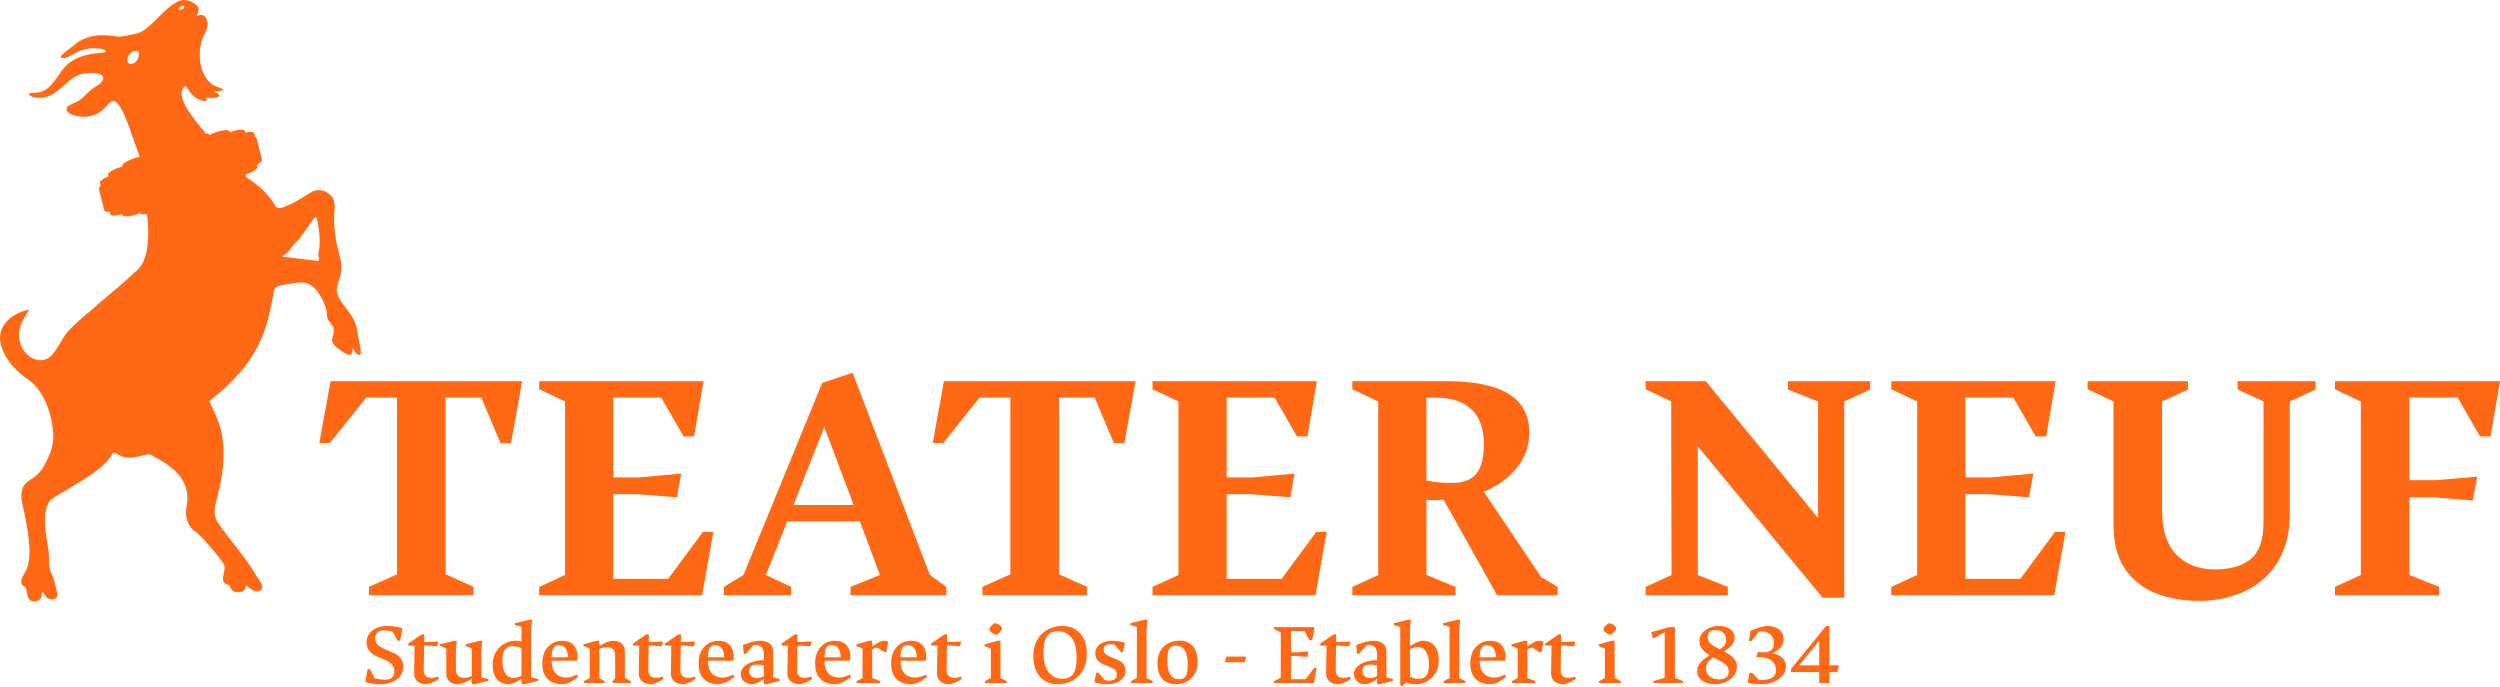
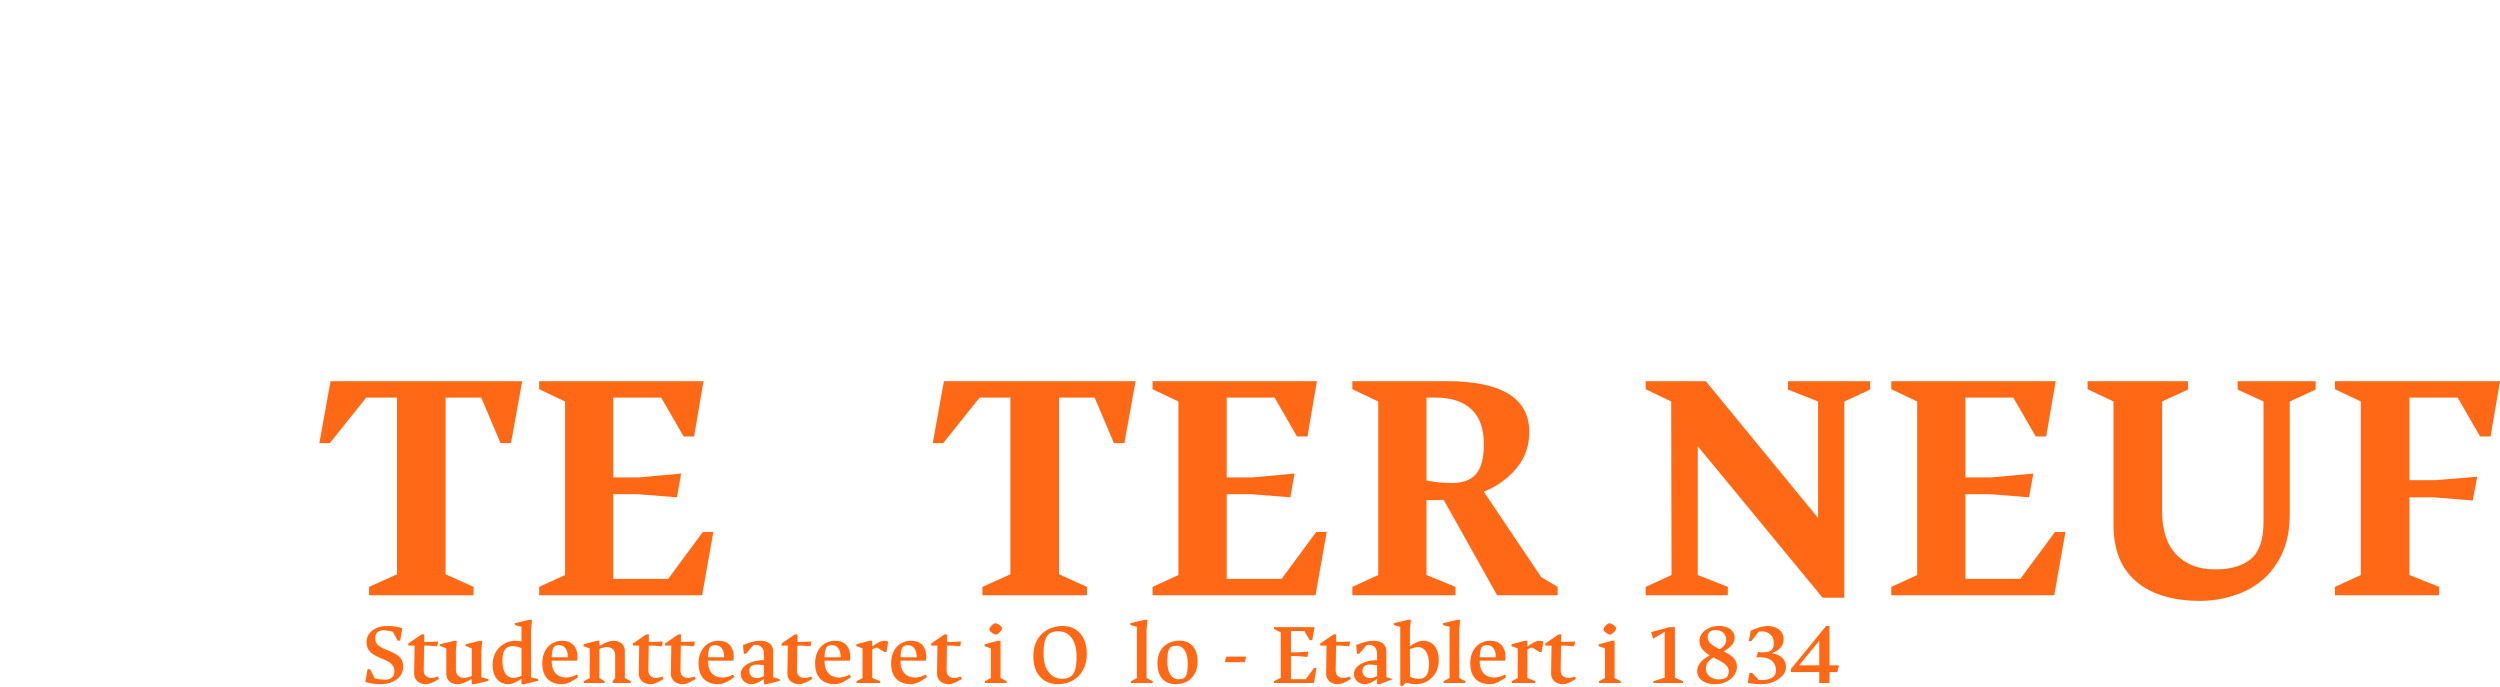
<svg xmlns="http://www.w3.org/2000/svg" width="1918" height="527" viewBox="0 0 1918 527" fill="none">
  <path d="M283.1 456.706V450.264L304.565 440.601V305.057H280.954L253.049 339.949H245L253.586 292.442H400.621L392.035 339.949H383.986L369.229 305.057H341.861V440.601L363.326 450.264V456.706H283.1Z" fill="#FF6915" />
  <path d="M413.639 456.706V450.264L433.494 441.138V308.009L413.639 298.615V292.442H539.746L532.501 334.85H524.452L507.28 305.057H470.521V366.253H490.376L522.574 363.301L519.354 381.552L489.035 379.136H470.521V444.09H512.646L539.209 408.124H547.259L538.673 456.706H413.639Z" fill="#FF6915" />
-   <path d="M555.386 456.706V450.264L570.411 441.138L630.782 293.784L654.125 286L713.422 441.138L726.033 450.264V456.706H652.515V450.264L675.053 441.138L659.759 400.072H603.95L587.583 441.138L606.902 450.264V456.706H555.386ZM608.78 387.457H654.93L632.391 327.603L608.78 387.457Z" fill="#FF6915" />
  <path d="M753.696 456.706V450.264L775.161 440.601V305.057H751.55L723.645 339.949H715.596L724.182 292.442H871.217L862.631 339.949H854.582L839.824 305.057H812.457V440.601L833.922 450.264V456.706H753.696Z" fill="#FF6915" />
  <path d="M884.234 456.706V450.264L904.09 441.138V308.009L884.234 298.615V292.442H1010.34L1003.1 334.85H995.048L977.876 305.057H941.117V366.253H960.972L993.17 363.301L989.95 381.552L959.63 379.136H941.117V444.09H983.242L1009.8 408.124H1017.85L1009.27 456.706H884.234Z" fill="#FF6915" />
  <path d="M1037.52 456.706V450.264L1057.37 441.138V308.009L1037.52 298.615V292.442H1109.96C1130.89 292.442 1146.63 295.663 1157.19 302.104C1167.92 308.546 1173.29 318.388 1173.29 331.629C1173.29 342.007 1170.07 351.133 1163.63 359.006C1157.19 366.879 1148.78 372.963 1138.4 377.258L1182.41 442.748L1195.02 450.264V456.706H1148.6L1107.55 383.431C1106.12 383.431 1104.42 383.52 1102.45 383.699C1100.48 383.699 1097.8 383.699 1094.4 383.699V441.138L1116.67 450.264V456.706H1037.52ZM1094.4 368.669C1100.48 369.921 1107.1 370.548 1114.26 370.548C1122.48 370.548 1128.57 368.221 1132.5 363.569C1136.44 358.917 1138.4 351.312 1138.4 340.755C1138.4 328.945 1135.27 320.087 1129.01 314.183C1122.75 308.099 1113.54 305.057 1101.38 305.057H1094.4V368.669Z" fill="#FF6915" />
  <path d="M1262.54 456.706V450.264L1282.4 441.138L1282.13 308.009L1262.54 298.615V292.442H1308.69L1394.82 397.388V308.009L1371.74 298.883V292.442H1434.8V298.883L1414.94 308.009V458.584H1398.31L1302.52 342.365V441.138L1325.59 450.264V456.706H1262.54Z" fill="#FF6915" />
  <path d="M1450.99 456.706V450.264L1470.85 441.138V308.009L1450.99 298.615V292.442H1577.1L1569.86 334.85H1561.81L1544.63 305.057H1507.88V366.253H1527.73L1559.93 363.301L1556.71 381.552L1526.39 379.136H1507.88V444.09H1550L1576.56 408.124H1584.61L1576.03 456.706H1450.99Z" fill="#FF6915" />
  <path d="M1687.45 461C1674.58 461 1663.13 458.942 1653.11 454.827C1643.27 450.711 1635.49 444.359 1629.77 435.77C1624.22 427.002 1621.45 415.818 1621.45 402.219V308.009L1601.59 298.615V292.442H1678.6V298.883L1658.74 308.009V392.02C1658.74 406.693 1662.41 417.876 1669.75 425.571C1677.08 433.086 1687.01 436.844 1699.53 436.844C1711.33 436.844 1720.46 434.159 1726.9 428.791C1733.34 423.423 1736.56 413.94 1736.56 400.34V308.009L1716.7 298.883V292.442H1776.53V298.883L1756.68 308.009V394.436C1756.68 405.888 1754.8 415.818 1751.04 424.229C1747.29 432.639 1742.1 439.617 1735.48 445.164C1729.04 450.532 1721.71 454.469 1713.48 456.974C1705.25 459.658 1696.58 461 1687.45 461Z" fill="#FF6915" />
  <path d="M1791.36 456.706V450.264L1811.21 441.138V308.009L1791.36 298.615V292.442H1918L1910.76 334.85H1902.71L1885.53 305.057H1848.51V368.4H1868.36L1900.56 365.716L1897.07 383.968L1867.02 381.552H1848.51V441.138L1871.31 450.264V456.706H1791.36Z" fill="#FF6915" />
-   <path d="M274.112 254.954L274.105 254.9C273.465 239.431 255.682 231.401 258.664 219.395C264.704 202.665 261.144 201.072 257.913 185.089C256.974 179.132 256.202 172.51 256.267 166.445C256.814 160.201 258.134 152.761 252.158 148.612C248.05 145.306 242.68 144.87 238.347 147.712C232.998 150.744 227.719 154.651 221.982 157.046C218.758 158.134 214.024 161.726 211.272 158.062C205.195 147.483 196.941 141.274 188.632 135.58C188.69 135.478 188.738 135.375 188.768 135.266C188.928 134.819 188.591 134.226 188.806 133.891C188.921 133.704 189.122 133.618 189.336 133.543C191.2 132.994 193.054 132.227 194.703 131.2C195.75 130.476 197.4 129.566 197.485 128.406C197.526 127.73 196.931 126.956 197.352 126.331C197.471 126.154 197.686 126.014 197.883 125.905C199.029 125.301 200.267 124.578 200.865 123.428C201.226 122.551 200.675 121.726 200.525 120.825C200.383 119.805 199.981 118.805 199.791 117.789C199.434 116.298 199.015 114.773 198.672 113.265C198.186 111.617 197.835 109.901 197.376 108.243C197.172 107.5 197.09 106.756 196.781 106.046C196.607 105.62 196.114 105.323 195.832 105.06C195.608 104.845 195.526 104.545 195.444 104.252C195.346 103.992 195.288 103.604 195.2 103.327C195.091 102.833 195.043 102.235 194.727 101.874C193.972 101.113 192.734 101.229 191.652 101.239C190.785 101.253 189.755 101.543 188.83 101.676C187.391 101.819 188.738 99.711 186.173 99.475L186.126 99.469C183.136 99.302 180.031 100.018 177.243 101.099C176.967 101.209 176.678 101.328 176.399 101.246C176.09 101.157 176.042 100.632 175.79 100.349C175.287 99.813 174.59 99.875 173.811 99.834C172.053 99.841 169.965 100.229 168.244 100.646C165.968 101.212 163.55 101.925 161.547 103.201C161.292 103.348 160.935 103.604 160.68 103.389C160.5 103.225 160.394 102.836 160.092 102.672C159.806 102.508 159.442 102.467 159.129 102.447C158.752 102.437 158.344 102.447 157.912 102.485C156.929 101.035 155.834 99.653 154.575 98.377C149.562 91.864 136.907 77.553 139.72 69.368C140.101 68.001 141.648 65.346 142.805 66.424C145.957 71.555 150.348 76.946 156.878 77.525C160.615 77.901 157.034 74.861 158.646 74.847C160.428 75.008 169.808 75.932 167.89 72.422C167.03 71.501 165.39 71.088 164.428 70.481C163.952 70.211 163.737 70.116 164.05 70.092C167.308 70.627 175.726 69.123 167.366 66.912C153.215 62.788 150.113 40.807 156.147 27.87C158.296 24.019 160.404 19.669 158.656 15.217C157.51 11.686 154.63 10.427 151.225 12.337C150.936 12.419 150.98 12.119 151.045 11.931C151.613 10.635 153.402 6.394 151.46 4.614C147.845 0.977 141.706 -1.435 136.833 0.96C126.674 5.828 119.28 17.308 109.85 23.517C106.925 25.499 103.595 26.151 100.181 26.663C96.997 27.222 93.807 28.116 90.702 28.13C77.112 25.946 65.753 26.195 55.077 36.102C52.703 38.03 48.714 40.606 47.01 42.622C45.402 45.177 49.357 44.833 51.102 44.113C55.581 42.438 59.38 39.203 64.093 38.078C68.253 36.921 72.759 36.699 77.054 37.348C81.475 38.023 83.288 40.155 77.343 40.578C66.838 41.151 55.679 44.079 48.748 52.543C42.647 60.103 37.886 71.354 26.748 71.153C25.214 71.085 22.649 71.153 22.068 72.135C23.221 74.653 28.176 74.957 30.839 75.038C43.623 74.841 49.684 62.238 59.859 57.797C64.501 54.92 86.084 54.32 77.099 63.903C74.755 65.763 71.919 67.066 69.661 69.075C67.018 71.241 64.876 73.947 62.127 76.052C59.016 78.911 53.989 79.453 51.197 82.5C49.439 88.425 62.4 90.165 66.416 89.514C71.405 89.084 75.915 87.129 79.568 83.704C81.567 81.916 83.159 79.385 85.458 78.03C92.777 72.985 101.973 107.288 104.483 112.491C105.411 115.111 106.319 117.762 107.159 120.44C106.299 120.511 105.438 120.726 104.615 120.945C102.85 121.412 100.97 122.115 99.296 122.872C97.586 123.664 95.29 124.875 94.107 126.12C93.372 126.857 94.467 127.754 93.151 128.058C90.566 128.631 88.002 129.661 85.74 131.022C84.822 131.664 82.659 132.786 82.836 134.076C82.904 134.69 83.302 135.358 82.574 135.662C80.959 136.3 79.251 137.088 77.904 138.21C77.466 138.586 77.02 139.016 76.796 139.555C76.418 140.517 77.33 141.581 77.112 142.591C76.969 143.157 76.177 143.57 75.942 144.215C75.731 144.744 75.942 145.293 76.075 145.822C76.354 147.289 76.843 148.663 77.136 150.117C77.578 151.614 77.843 153.17 78.296 154.661C78.564 155.763 78.847 156.844 79.163 157.939C79.357 158.762 79.466 159.628 79.744 160.464C79.911 160.966 79.976 161.569 80.312 161.972C81.033 162.682 82.353 162.528 83.349 162.494C83.761 162.456 84.07 162.569 84.183 163.033C84.424 163.722 84.462 164.602 85.026 164.974C86.421 165.701 88.25 165.363 89.709 165.186C90.872 165.001 92.046 164.681 93.168 164.34C93.386 164.285 93.573 164.247 93.756 164.353C93.964 164.456 94.005 164.746 94.083 165.032C94.239 165.694 95.018 165.984 95.623 166.049C97.062 166.195 98.589 166.004 100.045 165.731C102.412 165.285 104.809 164.65 106.952 163.548C108.105 162.982 107.761 164.186 108.612 164.421C109.632 164.623 111.108 164.561 112.754 164.316C114.138 174.803 115.254 196.299 106.724 205.817C90.852 221.272 65.634 240.434 53.224 253.01C48.636 257.857 45.735 264.865 41.528 270.289C34.886 280.285 23.17 276.908 17.538 267.928C11.386 256.704 15.912 247.408 21.602 238.985C22.462 237.852 22.262 237.306 20.895 237.787C7.61 241.107 -4.738 251.74 1.808 267.898C5.373 277.522 13.521 285.781 22.003 291.485C35.019 300.212 41.429 322.701 40.879 337.347C40.083 344.613 37.127 352.013 33.271 358.195C30.557 363.442 26.169 366.076 21.571 369.262C15.235 373.591 15.742 382.342 17.701 388.971C20.003 399.205 21.85 409.379 22.476 418.307C22.731 424.174 22.82 430.851 20.568 436.316C19.218 440.236 14.678 444.378 16.861 448.564C17.783 449.788 19.585 450.061 20.122 451.586C20.789 455.005 20.803 461.268 25.918 461.388C28.23 461.613 30.914 460.504 31.631 458.137C32.318 456.482 31.839 454.865 32.652 454.312C33.903 455.134 34.59 457.502 35.984 458.406C38.739 461.108 44.966 459.931 43.994 455.356C42.44 449.686 41.623 443.784 38.794 438.551C36.76 432.782 38.352 425.478 36.743 419.603C35.648 410.924 31.023 391.833 39.232 383.12C51.418 375.113 70.827 365.482 81.278 354.903C83.135 353.026 85.373 349.877 86.536 347.762C87.199 345.565 92.195 351.218 98.439 351.027C102.242 351.235 106.649 350.157 109.73 349.42C111.689 349.11 113.655 347.981 115.584 348.714C124.64 353.739 136.234 360.129 140.812 369.934C143.26 374.352 144.396 380.697 143.458 386.702C141.516 395.152 143.152 403.811 150.892 408.468C156.925 414.24 165.727 424.089 171.492 432.42C174.811 438.012 166.343 446.766 175.484 448.83C177.358 450.993 177.43 454.114 181.463 454.22C184.878 454.677 188.503 453.531 188.476 449.707C188.544 449.226 188.67 448.881 188.928 448.956C190.945 450.6 196.475 456.496 200.556 452.228C202.668 448.209 197.798 444.303 196.148 440.895C188.466 427.412 175.403 413.23 167.24 401.047C162.363 394.658 165.628 386.361 167.223 379.121C172.508 358.997 173.427 338.745 167.302 322.943C165.73 318.832 163.914 314.673 162.04 310.904C161.71 309.853 160.173 308.348 161.119 307.448C183.296 289.271 200.971 271.282 207.763 235.614C208.718 231.24 209.313 228.098 209.691 225.836C209.796 222.459 211.177 219.692 214.792 219.075C220.241 218.177 225.699 216.844 231.185 216.741C241.514 216.588 247.207 228.351 250.186 236.62C251.642 245.528 249.7 243.184 255.566 250.441C258.372 260.314 248.417 259.969 262.565 269.692C268.364 273.25 269.959 273.707 270.629 267.212C271.561 268.819 275.258 275.093 276.849 270.869C276.887 266.287 274.907 259.792 274.122 254.951L274.112 254.954ZM105.826 44.918C104.935 47.262 102.633 49.319 100.082 49.049L100.031 49.042C96.188 48.265 97.572 42.977 99.83 41.114C101.487 39.541 104.133 38.511 105.445 39.203C107.295 40.302 106.459 43.25 105.826 44.921V44.918ZM137.098 6.698C137.758 5.668 139.594 4.034 140.829 4.15L140.866 4.16C141.975 4.61 141.216 6.265 140.448 6.742C139.635 7.408 136.482 8.025 137.094 6.698H137.098ZM170.498 293.716L170.492 293.696C170.492 293.696 170.509 293.679 170.519 293.672L170.498 293.716ZM210.983 159.775L210.959 159.737C210.936 159.683 210.936 159.604 210.953 159.591C210.99 159.58 211.187 159.881 211.16 159.877C211.13 159.894 211.014 159.809 210.98 159.775H210.983ZM244.374 196.79C244.496 198.015 244.816 198.953 244.758 199.465V199.485C244.619 200.106 244.064 200.065 243.17 200.079C236.147 199.318 223.07 197.694 218.122 197.114C216.874 196.954 216.35 196.749 217.857 195.74C218.608 195.231 219.652 194.563 220.547 193.747C222.349 192.212 223.22 190.213 224.672 188.395C225.964 186.798 227.668 185.501 229.005 183.987C232.015 180.268 234.321 176.648 237.636 172.138C238.388 171.088 239.099 170.095 239.718 169.232C240.588 168.021 241.258 167.042 241.786 166.697C242.86 166.035 243.17 167.987 243.432 168.88C243.799 170.446 244.054 172.125 244.289 173.728C245.319 180.388 245.829 187.211 244.425 193.764C244.272 194.832 244.265 195.77 244.37 196.794L244.374 196.79Z" fill="#FF6915" />
  <path d="M292.05 524.91C289.717 524.91 287.547 524.747 285.54 524.42C283.533 524.14 281.783 523.72 280.29 523.16L281.97 513.43H283.93L287.43 520.36C288.737 520.78 290.09 521.06 291.49 521.2C292.89 521.34 294.313 521.434 295.76 521.48C297.02 521.48 298.163 521.247 299.19 520.78C300.217 520.314 301.033 519.614 301.64 518.68C302.247 517.7 302.55 516.464 302.55 514.97C302.55 513.01 301.967 511.33 300.8 509.93C299.68 508.53 297.65 507.224 294.71 506.01L290.86 504.4C288.853 503.56 287.127 502.604 285.68 501.53C284.233 500.457 283.113 499.197 282.32 497.75C281.573 496.304 281.2 494.624 281.2 492.71C281.2 490.377 281.83 488.277 283.09 486.41C284.35 484.544 286.193 483.05 288.62 481.93C291.047 480.81 293.94 480.25 297.3 480.25C299.727 480.25 301.92 480.437 303.88 480.81C305.84 481.137 307.427 481.557 308.64 482.07L307.03 491.52H305.07L301.43 484.73C300.31 484.31 299.097 484.03 297.79 483.89C296.53 483.704 295.27 483.61 294.01 483.61C292.097 483.61 290.603 484.124 289.53 485.15C288.457 486.13 287.92 487.6 287.92 489.56C287.92 491.707 288.55 493.41 289.81 494.67C291.117 495.93 292.89 497.027 295.13 497.96L298.98 499.57C301.593 500.597 303.647 501.694 305.14 502.86C306.68 504.027 307.753 505.31 308.36 506.71C309.013 508.064 309.34 509.65 309.34 511.47C309.34 514.13 308.57 516.487 307.03 518.54C305.537 520.547 303.483 522.11 300.87 523.23C298.303 524.35 295.363 524.91 292.05 524.91Z" fill="#FF6915" />
  <path d="M326.627 524.91C325.04 524.91 323.547 524.584 322.147 523.93C320.747 523.277 319.65 522.297 318.857 520.99C318.063 519.684 317.69 518.074 317.737 516.16L318.087 495.3H313.257V493.69L323.477 486.69H325.507L325.437 492.5H328.657L336.217 492.15L335.447 495.86L328.657 495.3H325.367L325.087 514.06C325.04 516.114 325.577 517.63 326.697 518.61C327.817 519.59 329.123 520.08 330.617 520.08C331.783 520.08 332.74 519.987 333.487 519.8C334.28 519.614 335.143 519.357 336.077 519.03L336.777 520.92C335.61 521.62 334.443 522.274 333.277 522.88C332.157 523.487 331.037 523.977 329.917 524.35C328.797 524.724 327.7 524.91 326.627 524.91Z" fill="#FF6915" />
  <path d="M350.816 524.91C348.436 524.91 346.429 524.21 344.796 522.81C343.209 521.41 342.416 519.45 342.416 516.93V497.47L337.586 495.58V494.25L348.296 491.66H350.466L349.766 499.29V513.78C349.766 515.134 350.023 516.277 350.536 517.21C351.096 518.144 351.819 518.867 352.706 519.38C353.639 519.847 354.666 520.08 355.786 520.08C356.626 520.08 357.513 519.987 358.446 519.8C359.426 519.567 360.593 519.17 361.946 518.61V497.47L357.256 495.58V494.25L367.826 491.66H369.996L369.296 499.29V519.59L374.616 520.99V522.39L364.116 524.91H361.946V520.85C359.613 522.25 357.559 523.277 355.786 523.93C354.059 524.584 352.403 524.91 350.816 524.91Z" fill="#FF6915" />
  <path d="M393.921 520.08C394.527 520.08 395.157 520.01 395.811 519.87C396.464 519.73 397.164 519.544 397.911 519.31C398.657 519.03 399.381 518.75 400.081 518.47V497.33C399.287 496.864 398.237 496.49 396.931 496.21C395.671 495.884 394.434 495.72 393.221 495.72C391.681 495.72 390.327 496.07 389.161 496.77C387.994 497.424 387.084 498.567 386.431 500.2C385.777 501.787 385.451 504.027 385.451 506.92C385.451 510 385.824 512.52 386.571 514.48C387.317 516.394 388.321 517.817 389.581 518.75C390.887 519.637 392.334 520.08 393.921 520.08ZM389.791 524.91C387.644 524.91 385.661 524.374 383.841 523.3C382.067 522.227 380.644 520.594 379.571 518.4C378.497 516.16 377.961 513.36 377.961 510C377.961 507.06 378.451 504.447 379.431 502.16C380.457 499.874 381.787 497.96 383.421 496.42C385.101 494.834 386.967 493.644 389.021 492.85C391.074 492.01 393.151 491.59 395.251 491.59C396.091 491.59 396.907 491.637 397.701 491.73C398.541 491.777 399.334 491.894 400.081 492.08V480.88L395.041 479.55V478.08L406.031 475.49H408.201L407.431 483.05V519.59L412.751 520.99V522.39L402.251 524.91H400.081V520.85C398.634 521.69 397.327 522.414 396.161 523.02C395.041 523.627 393.967 524.094 392.941 524.42C391.914 524.747 390.864 524.91 389.791 524.91Z" fill="#FF6915" />
  <path d="M430.877 524.91C428.124 524.91 425.627 524.374 423.387 523.3C421.147 522.18 419.35 520.454 417.997 518.12C416.69 515.74 416.037 512.66 416.037 508.88C416.037 506.127 416.434 503.7 417.227 501.6C418.02 499.454 419.117 497.634 420.517 496.14C421.917 494.647 423.527 493.527 425.347 492.78C427.167 491.987 429.104 491.59 431.157 491.59C433.864 491.59 436.034 492.08 437.667 493.06C439.347 494.04 440.584 495.3 441.377 496.84C442.217 498.38 442.73 500.037 442.917 501.81C443.104 503.584 443.057 505.264 442.777 506.85H423.247C423.247 509.93 423.737 512.427 424.717 514.34C425.744 516.254 427.097 517.654 428.777 518.54C430.504 519.38 432.394 519.8 434.447 519.8C435.8 519.8 437.13 519.614 438.437 519.24C439.79 518.867 441.19 518.284 442.637 517.49L443.547 519.45C441.634 520.897 439.58 522.18 437.387 523.3C435.24 524.374 433.07 524.91 430.877 524.91ZM423.247 504.26H435.637C435.637 502.16 435.357 500.434 434.797 499.08C434.237 497.727 433.444 496.7 432.417 496C431.39 495.3 430.107 494.95 428.567 494.95C427.4 494.95 426.444 495.207 425.697 495.72C424.95 496.234 424.367 497.167 423.947 498.52C423.574 499.827 423.34 501.74 423.247 504.26Z" fill="#FF6915" />
  <path d="M447.871 524V522.6L452.421 520.15V497.47L447.661 495.72V494.32L457.671 491.59H459.841V495.65C462.034 494.25 464.041 493.224 465.861 492.57C467.681 491.917 469.221 491.59 470.481 491.59C472.208 491.59 473.724 491.894 475.031 492.5C476.384 493.06 477.434 493.947 478.181 495.16C478.974 496.327 479.371 497.797 479.371 499.57V520.15L483.921 522.6V524H470.061V522.6L471.951 520.15V502.72C471.951 501.32 471.671 500.177 471.111 499.29C470.598 498.357 469.874 497.657 468.941 497.19C468.008 496.677 466.981 496.42 465.861 496.42C464.928 496.42 463.924 496.56 462.851 496.84C461.824 497.074 460.821 497.424 459.841 497.89V520.15L463.831 522.6V524H447.871Z" fill="#FF6915" />
  <path d="M498.961 524.91C497.374 524.91 495.881 524.584 494.481 523.93C493.081 523.277 491.984 522.297 491.191 520.99C490.397 519.684 490.024 518.074 490.071 516.16L490.421 495.3H485.591V493.69L495.811 486.69H497.841L497.771 492.5H500.991L508.551 492.15L507.781 495.86L500.991 495.3H497.701L497.421 514.06C497.374 516.114 497.911 517.63 499.031 518.61C500.151 519.59 501.457 520.08 502.951 520.08C504.117 520.08 505.074 519.987 505.821 519.8C506.614 519.614 507.477 519.357 508.411 519.03L509.111 520.92C507.944 521.62 506.777 522.274 505.611 522.88C504.491 523.487 503.371 523.977 502.251 524.35C501.131 524.724 500.034 524.91 498.961 524.91Z" fill="#FF6915" />
  <path d="M523.57 524.91C521.983 524.91 520.49 524.584 519.09 523.93C517.69 523.277 516.593 522.297 515.8 520.99C515.007 519.684 514.633 518.074 514.68 516.16L515.03 495.3H510.2V493.69L520.42 486.69H522.45L522.38 492.5H525.6L533.16 492.15L532.39 495.86L525.6 495.3H522.31L522.03 514.06C521.983 516.114 522.52 517.63 523.64 518.61C524.76 519.59 526.067 520.08 527.56 520.08C528.727 520.08 529.683 519.987 530.43 519.8C531.223 519.614 532.087 519.357 533.02 519.03L533.72 520.92C532.553 521.62 531.387 522.274 530.22 522.88C529.1 523.487 527.98 523.977 526.86 524.35C525.74 524.724 524.643 524.91 523.57 524.91Z" fill="#FF6915" />
  <path d="M550.779 524.91C548.026 524.91 545.529 524.374 543.289 523.3C541.049 522.18 539.253 520.454 537.899 518.12C536.593 515.74 535.939 512.66 535.939 508.88C535.939 506.127 536.336 503.7 537.129 501.6C537.923 499.454 539.019 497.634 540.419 496.14C541.819 494.647 543.429 493.527 545.249 492.78C547.069 491.987 549.006 491.59 551.059 491.59C553.766 491.59 555.936 492.08 557.569 493.06C559.249 494.04 560.486 495.3 561.279 496.84C562.119 498.38 562.633 500.037 562.819 501.81C563.006 503.584 562.959 505.264 562.679 506.85H543.149C543.149 509.93 543.639 512.427 544.619 514.34C545.646 516.254 546.999 517.654 548.679 518.54C550.406 519.38 552.296 519.8 554.349 519.8C555.703 519.8 557.033 519.614 558.339 519.24C559.693 518.867 561.093 518.284 562.539 517.49L563.449 519.45C561.536 520.897 559.483 522.18 557.289 523.3C555.143 524.374 552.973 524.91 550.779 524.91ZM543.149 504.26H555.539C555.539 502.16 555.259 500.434 554.699 499.08C554.139 497.727 553.346 496.7 552.319 496C551.293 495.3 550.009 494.95 548.469 494.95C547.303 494.95 546.346 495.207 545.599 495.72C544.853 496.234 544.269 497.167 543.849 498.52C543.476 499.827 543.243 501.74 543.149 504.26Z" fill="#FF6915" />
  <path d="M576.665 524.91C575.218 524.91 573.842 524.584 572.535 523.93C571.275 523.23 570.248 522.297 569.455 521.13C568.662 519.917 568.265 518.564 568.265 517.07C568.265 515.204 568.965 513.477 570.365 511.89C571.812 510.304 573.865 509.02 576.525 508.04C579.185 507.014 582.358 506.477 586.045 506.43V501.53C586.045 500.177 585.812 499.01 585.345 498.03C584.878 497.004 584.155 496.21 583.175 495.65C582.195 495.044 580.935 494.74 579.395 494.74C579.255 494.74 579.022 494.764 578.695 494.81C578.415 494.81 578.205 494.834 578.065 494.88L572.255 501.6H570.645L570.015 494.88C572.068 494.04 573.888 493.387 575.475 492.92C577.108 492.407 578.555 492.057 579.815 491.87C581.075 491.684 582.218 491.59 583.245 491.59C585.298 491.59 587.048 491.917 588.495 492.57C589.988 493.177 591.132 494.087 591.925 495.3C592.765 496.514 593.185 498.054 593.185 499.92V519.59L598.155 520.99V522.39L588.215 524.91H586.045V520.85C584.645 521.83 583.385 522.624 582.265 523.23C581.192 523.837 580.188 524.257 579.255 524.49C578.368 524.77 577.505 524.91 576.665 524.91ZM580.515 520.22C581.355 520.22 582.218 520.104 583.105 519.87C584.038 519.637 585.018 519.24 586.045 518.68V510.42C585.392 510.28 584.575 510.164 583.595 510.07C582.662 509.93 581.612 509.86 580.445 509.86C578.765 509.86 577.412 510.257 576.385 511.05C575.358 511.797 574.845 513.034 574.845 514.76C574.845 516.487 575.405 517.84 576.525 518.82C577.645 519.754 578.975 520.22 580.515 520.22Z" fill="#FF6915" />
  <path d="M612.984 524.91C611.398 524.91 609.904 524.584 608.504 523.93C607.104 523.277 606.008 522.297 605.214 520.99C604.421 519.684 604.048 518.074 604.094 516.16L604.444 495.3H599.614V493.69L609.834 486.69H611.864L611.794 492.5H615.014L622.574 492.15L621.804 495.86L615.014 495.3H611.724L611.444 514.06C611.398 516.114 611.934 517.63 613.054 518.61C614.174 519.59 615.481 520.08 616.974 520.08C618.141 520.08 619.098 519.987 619.844 519.8C620.638 519.614 621.501 519.357 622.434 519.03L623.134 520.92C621.968 521.62 620.801 522.274 619.634 522.88C618.514 523.487 617.394 523.977 616.274 524.35C615.154 524.724 614.058 524.91 612.984 524.91Z" fill="#FF6915" />
  <path d="M640.193 524.91C637.44 524.91 634.943 524.374 632.703 523.3C630.463 522.18 628.667 520.454 627.313 518.12C626.007 515.74 625.353 512.66 625.353 508.88C625.353 506.127 625.75 503.7 626.543 501.6C627.337 499.454 628.433 497.634 629.833 496.14C631.233 494.647 632.843 493.527 634.663 492.78C636.483 491.987 638.42 491.59 640.473 491.59C643.18 491.59 645.35 492.08 646.983 493.06C648.663 494.04 649.9 495.3 650.693 496.84C651.533 498.38 652.047 500.037 652.233 501.81C652.42 503.584 652.373 505.264 652.093 506.85H632.563C632.563 509.93 633.053 512.427 634.033 514.34C635.06 516.254 636.413 517.654 638.093 518.54C639.82 519.38 641.71 519.8 643.763 519.8C645.117 519.8 646.447 519.614 647.753 519.24C649.107 518.867 650.507 518.284 651.953 517.49L652.863 519.45C650.95 520.897 648.897 522.18 646.703 523.3C644.557 524.374 642.387 524.91 640.193 524.91ZM632.563 504.26H644.953C644.953 502.16 644.673 500.434 644.113 499.08C643.553 497.727 642.76 496.7 641.733 496C640.707 495.3 639.423 494.95 637.883 494.95C636.717 494.95 635.76 495.207 635.013 495.72C634.267 496.234 633.683 497.167 633.263 498.52C632.89 499.827 632.657 501.74 632.563 504.26Z" fill="#FF6915" />
  <path d="M657.188 524V522.6L661.738 520.15V497.47L656.978 495.72V494.32L666.988 491.59H669.158V496.07C671.304 494.437 673.078 493.294 674.478 492.64C675.878 491.94 677.091 491.59 678.118 491.59C679.471 491.59 680.591 491.824 681.478 492.29L680.078 500.27H678.468L672.938 496.77C672.331 496.864 671.678 497.05 670.978 497.33C670.324 497.61 669.718 497.937 669.158 498.31V520.15L675.248 522.6V524H657.188Z" fill="#FF6915" />
  <path d="M698.504 524.91C695.751 524.91 693.254 524.374 691.014 523.3C688.774 522.18 686.977 520.454 685.624 518.12C684.317 515.74 683.664 512.66 683.664 508.88C683.664 506.127 684.061 503.7 684.854 501.6C685.647 499.454 686.744 497.634 688.144 496.14C689.544 494.647 691.154 493.527 692.974 492.78C694.794 491.987 696.731 491.59 698.784 491.59C701.491 491.59 703.661 492.08 705.294 493.06C706.974 494.04 708.211 495.3 709.004 496.84C709.844 498.38 710.357 500.037 710.544 501.81C710.731 503.584 710.684 505.264 710.404 506.85H690.874C690.874 509.93 691.364 512.427 692.344 514.34C693.371 516.254 694.724 517.654 696.404 518.54C698.131 519.38 700.021 519.8 702.074 519.8C703.427 519.8 704.757 519.614 706.064 519.24C707.417 518.867 708.817 518.284 710.264 517.49L711.174 519.45C709.261 520.897 707.207 522.18 705.014 523.3C702.867 524.374 700.697 524.91 698.504 524.91ZM690.874 504.26H703.264C703.264 502.16 702.984 500.434 702.424 499.08C701.864 497.727 701.071 496.7 700.044 496C699.017 495.3 697.734 494.95 696.194 494.95C695.027 494.95 694.071 495.207 693.324 495.72C692.577 496.234 691.994 497.167 691.574 498.52C691.201 499.827 690.967 501.74 690.874 504.26Z" fill="#FF6915" />
  <path d="M727.76 524.91C726.173 524.91 724.68 524.584 723.28 523.93C721.88 523.277 720.783 522.297 719.99 520.99C719.196 519.684 718.823 518.074 718.87 516.16L719.22 495.3H714.39V493.69L724.61 486.69H726.64L726.57 492.5H729.79L737.35 492.15L736.58 495.86L729.79 495.3H726.5L726.22 514.06C726.173 516.114 726.71 517.63 727.83 518.61C728.95 519.59 730.256 520.08 731.75 520.08C732.916 520.08 733.873 519.987 734.62 519.8C735.413 519.614 736.276 519.357 737.21 519.03L737.91 520.92C736.743 521.62 735.576 522.274 734.41 522.88C733.29 523.487 732.17 523.977 731.05 524.35C729.93 524.724 728.833 524.91 727.76 524.91Z" fill="#FF6915" />
  <path d="M755.625 524V522.6L760.175 520.15V497.47L755.415 495.72V494.32L765.425 491.59H767.595V520.15L772.285 522.6V524H755.625ZM764.165 486.83C763.792 486.83 763.302 486.714 762.695 486.48C762.135 486.2 761.575 485.874 761.015 485.5C760.455 485.08 759.988 484.637 759.615 484.17C759.242 483.704 759.055 483.26 759.055 482.84C759.055 482.42 759.218 481.954 759.545 481.44C759.872 480.88 760.268 480.367 760.735 479.9C761.248 479.387 761.762 478.967 762.275 478.64C762.788 478.314 763.255 478.15 763.675 478.15C764.048 478.15 764.515 478.29 765.075 478.57C765.682 478.804 766.265 479.13 766.825 479.55C767.385 479.924 767.852 480.344 768.225 480.81C768.598 481.277 768.785 481.72 768.785 482.14C768.785 482.607 768.598 483.097 768.225 483.61C767.898 484.124 767.478 484.637 766.965 485.15C766.498 485.617 766.008 486.014 765.495 486.34C764.982 486.667 764.538 486.83 764.165 486.83Z" fill="#FF6915" />
  <path d="M811.677 524.91C808.037 524.91 804.794 524.117 801.947 522.53C799.1 520.897 796.86 518.494 795.227 515.32C793.594 512.1 792.777 508.134 792.777 503.42C792.777 499.547 793.384 496.164 794.597 493.27C795.857 490.377 797.514 487.974 799.567 486.06C801.667 484.1 804.047 482.654 806.707 481.72C809.414 480.74 812.214 480.25 815.107 480.25C818.887 480.25 822.154 481.09 824.907 482.77C827.707 484.404 829.877 486.83 831.417 490.05C833.004 493.224 833.797 497.12 833.797 501.74C833.797 505.614 833.167 508.997 831.907 511.89C830.694 514.784 829.037 517.21 826.937 519.17C824.884 521.084 822.527 522.53 819.867 523.51C817.254 524.444 814.524 524.91 811.677 524.91ZM814.757 520.78C817.324 520.78 819.424 520.267 821.057 519.24C822.737 518.214 823.974 516.487 824.767 514.06C825.56 511.587 825.957 508.204 825.957 503.91C825.957 499.477 825.35 495.814 824.137 492.92C822.924 490.027 821.267 487.88 819.167 486.48C817.067 485.034 814.64 484.31 811.887 484.31C809.32 484.31 807.197 484.824 805.517 485.85C803.884 486.877 802.647 488.604 801.807 491.03C801.014 493.457 800.617 496.864 800.617 501.25C800.617 505.59 801.224 509.207 802.437 512.1C803.697 514.994 805.4 517.164 807.547 518.61C809.694 520.057 812.097 520.78 814.757 520.78Z" fill="#FF6915" />
-   <path d="M849.672 524.91C847.712 524.91 845.845 524.77 844.072 524.49C842.298 524.21 840.852 523.837 839.732 523.37L840.992 516.09H842.672L847.502 521.76C847.828 521.854 848.248 521.947 848.762 522.04C849.322 522.134 849.882 522.18 850.442 522.18C852.448 522.18 854.012 521.83 855.132 521.13C856.252 520.43 856.812 519.17 856.812 517.35C856.812 516.09 856.415 515.017 855.622 514.13C854.875 513.197 853.288 512.287 850.862 511.4L848.272 510.35C845.705 509.464 843.722 508.274 842.322 506.78C840.968 505.287 840.292 503.397 840.292 501.11C840.292 499.197 840.852 497.54 841.972 496.14C843.138 494.694 844.678 493.574 846.592 492.78C848.552 491.987 850.698 491.59 853.032 491.59C855.085 491.59 857.022 491.754 858.842 492.08C860.662 492.407 862.038 492.757 862.972 493.13L861.712 500.27H860.102L854.992 494.6C854.665 494.507 854.245 494.437 853.732 494.39C853.218 494.297 852.612 494.25 851.912 494.25C848.458 494.25 846.732 495.65 846.732 498.45C846.732 499.804 847.245 500.947 848.272 501.88C849.298 502.814 850.698 503.607 852.472 504.26L855.202 505.31C857.955 506.244 860.032 507.434 861.432 508.88C862.832 510.327 863.532 512.217 863.532 514.55C863.532 516.697 862.878 518.54 861.572 520.08C860.312 521.62 858.632 522.81 856.532 523.65C854.432 524.49 852.145 524.91 849.672 524.91Z" fill="#FF6915" />
  <path d="M867.658 524V522.6L872.208 520.15V480.88L867.238 479.55V478.08L878.228 475.49H880.398L879.628 482.84V520.15L884.318 522.6V524H867.658Z" fill="#FF6915" />
  <path d="M901.917 524.91C899.07 524.91 896.597 524.304 894.497 523.09C892.397 521.83 890.787 520.01 889.667 517.63C888.547 515.25 887.987 512.357 887.987 508.95C887.987 505.31 888.687 502.207 890.087 499.64C891.534 497.027 893.54 495.02 896.107 493.62C898.673 492.22 901.613 491.52 904.927 491.52C907.82 491.52 910.294 492.15 912.347 493.41C914.4 494.624 915.987 496.444 917.107 498.87C918.227 501.25 918.787 504.144 918.787 507.55C918.787 511.144 918.063 514.247 916.617 516.86C915.217 519.427 913.257 521.41 910.737 522.81C908.217 524.21 905.277 524.91 901.917 524.91ZM904.297 521.13C906.023 521.13 907.377 520.804 908.357 520.15C909.383 519.497 910.107 518.33 910.527 516.65C910.994 514.924 911.227 512.497 911.227 509.37C911.227 504.797 910.457 501.32 908.917 498.94C907.377 496.56 905.23 495.37 902.477 495.37C900.797 495.37 899.443 495.697 898.417 496.35C897.437 497.004 896.714 498.17 896.247 499.85C895.78 501.53 895.547 503.957 895.547 507.13C895.547 511.704 896.317 515.18 897.857 517.56C899.443 519.94 901.59 521.13 904.297 521.13Z" fill="#FF6915" />
  <path d="M939.873 508.04V506.99L940.853 503.77H955.903V504.82L954.923 508.04H939.873Z" fill="#FF6915" />
  <path d="M977.411 524V522.6L982.591 519.94V485.22L977.411 482.49V481.16H1008.49L1006.74 491.17H1004.78L1000.72 484.1H990.431V500.48H995.121L1003.8 499.85L1003.03 504.05L994.981 503.28H990.431V521.06H1001.77L1008.14 512.45H1010.03L1008.07 524H977.411Z" fill="#FF6915" />
  <path d="M1026.28 524.91C1024.7 524.91 1023.2 524.584 1021.8 523.93C1020.4 523.277 1019.31 522.297 1018.51 520.99C1017.72 519.684 1017.35 518.074 1017.39 516.16L1017.74 495.3H1012.91V493.69L1023.13 486.69H1025.16L1025.09 492.5H1028.31L1035.87 492.15L1035.1 495.86L1028.31 495.3H1025.02L1024.74 514.06C1024.7 516.114 1025.23 517.63 1026.35 518.61C1027.47 519.59 1028.78 520.08 1030.27 520.08C1031.44 520.08 1032.4 519.987 1033.14 519.8C1033.94 519.614 1034.8 519.357 1035.73 519.03L1036.43 520.92C1035.27 521.62 1034.1 522.274 1032.93 522.88C1031.81 523.487 1030.69 523.977 1029.57 524.35C1028.45 524.724 1027.36 524.91 1026.28 524.91Z" fill="#FF6915" />
-   <path d="M1047.11 524.91C1045.67 524.91 1044.29 524.584 1042.98 523.93C1041.72 523.23 1040.7 522.297 1039.9 521.13C1039.11 519.917 1038.71 518.564 1038.71 517.07C1038.71 515.204 1039.41 513.477 1040.81 511.89C1042.26 510.304 1044.31 509.02 1046.97 508.04C1049.63 507.014 1052.81 506.477 1056.49 506.43V501.53C1056.49 500.177 1056.26 499.01 1055.79 498.03C1055.33 497.004 1054.6 496.21 1053.62 495.65C1052.64 495.044 1051.38 494.74 1049.84 494.74C1049.7 494.74 1049.47 494.764 1049.14 494.81C1048.86 494.81 1048.65 494.834 1048.51 494.88L1042.7 501.6H1041.09L1040.46 494.88C1042.52 494.04 1044.34 493.387 1045.92 492.92C1047.56 492.407 1049 492.057 1050.26 491.87C1051.52 491.684 1052.67 491.59 1053.69 491.59C1055.75 491.59 1057.5 491.917 1058.94 492.57C1060.44 493.177 1061.58 494.087 1062.37 495.3C1063.21 496.514 1063.63 498.054 1063.63 499.92V519.59L1068.6 520.99V522.39L1058.66 524.91H1056.49V520.85C1055.09 521.83 1053.83 522.624 1052.71 523.23C1051.64 523.837 1050.64 524.257 1049.7 524.49C1048.82 524.77 1047.95 524.91 1047.11 524.91ZM1050.96 520.22C1051.8 520.22 1052.67 520.104 1053.55 519.87C1054.49 519.637 1055.47 519.24 1056.49 518.68V510.42C1055.84 510.28 1055.02 510.164 1054.04 510.07C1053.11 509.93 1052.06 509.86 1050.89 509.86C1049.21 509.86 1047.86 510.257 1046.83 511.05C1045.81 511.797 1045.29 513.034 1045.29 514.76C1045.29 516.487 1045.85 517.84 1046.97 518.82C1048.09 519.754 1049.42 520.22 1050.96 520.22Z" fill="#FF6915" />
+   <path d="M1047.11 524.91C1045.67 524.91 1044.29 524.584 1042.98 523.93C1041.72 523.23 1040.7 522.297 1039.9 521.13C1039.11 519.917 1038.71 518.564 1038.71 517.07C1038.71 515.204 1039.41 513.477 1040.81 511.89C1042.26 510.304 1044.31 509.02 1046.97 508.04C1049.63 507.014 1052.81 506.477 1056.49 506.43V501.53C1056.49 500.177 1056.26 499.01 1055.79 498.03C1055.33 497.004 1054.6 496.21 1053.62 495.65C1052.64 495.044 1051.38 494.74 1049.84 494.74C1049.7 494.74 1049.47 494.764 1049.14 494.81C1048.86 494.81 1048.65 494.834 1048.51 494.88L1042.7 501.6H1041.09L1040.46 494.88C1042.52 494.04 1044.34 493.387 1045.92 492.92C1047.56 492.407 1049 492.057 1050.26 491.87C1051.52 491.684 1052.67 491.59 1053.69 491.59C1055.75 491.59 1057.5 491.917 1058.94 492.57C1060.44 493.177 1061.58 494.087 1062.37 495.3C1063.21 496.514 1063.63 498.054 1063.63 499.92V519.59L1068.6 520.99L1058.66 524.91H1056.49V520.85C1055.09 521.83 1053.83 522.624 1052.71 523.23C1051.64 523.837 1050.64 524.257 1049.7 524.49C1048.82 524.77 1047.95 524.91 1047.11 524.91ZM1050.96 520.22C1051.8 520.22 1052.67 520.104 1053.55 519.87C1054.49 519.637 1055.47 519.24 1056.49 518.68V510.42C1055.84 510.28 1055.02 510.164 1054.04 510.07C1053.11 509.93 1052.06 509.86 1050.89 509.86C1049.21 509.86 1047.86 510.257 1046.83 511.05C1045.81 511.797 1045.29 513.034 1045.29 514.76C1045.29 516.487 1045.85 517.84 1046.97 518.82C1048.09 519.754 1049.42 520.22 1050.96 520.22Z" fill="#FF6915" />
  <path d="M1074.26 525.89V480.95L1069.29 479.55V478.08L1080.28 475.49H1082.45L1081.68 483.05V495.72C1083.13 494.834 1084.41 494.087 1085.53 493.48C1086.7 492.874 1087.8 492.407 1088.82 492.08C1089.85 491.754 1090.9 491.59 1091.97 491.59C1094.12 491.59 1096.08 492.127 1097.85 493.2C1099.67 494.274 1101.12 495.907 1102.19 498.1C1103.27 500.294 1103.8 503.094 1103.8 506.5C1103.8 509.44 1103.31 512.054 1102.33 514.34C1101.35 516.58 1100.02 518.494 1098.34 520.08C1096.66 521.667 1094.8 522.88 1092.74 523.72C1090.69 524.514 1088.61 524.91 1086.51 524.91C1085.11 524.91 1083.67 524.794 1082.17 524.56C1080.73 524.327 1079.54 524.047 1078.6 523.72L1075.87 526.45L1074.26 525.89ZM1081.75 519.17C1082.5 519.59 1083.53 519.964 1084.83 520.29C1086.14 520.617 1087.38 520.78 1088.54 520.78C1090.08 520.78 1091.44 520.454 1092.6 519.8C1093.77 519.1 1094.68 517.934 1095.33 516.3C1095.99 514.667 1096.31 512.427 1096.31 509.58C1096.31 506.5 1095.92 504.004 1095.12 502.09C1094.38 500.13 1093.37 498.707 1092.11 497.82C1090.85 496.887 1089.43 496.42 1087.84 496.42C1087 496.42 1086.02 496.584 1084.9 496.91C1083.78 497.19 1082.71 497.587 1081.68 498.1L1081.75 519.17Z" fill="#FF6915" />
  <path d="M1107.53 524V522.6L1112.08 520.15V480.88L1107.11 479.55V478.08L1118.1 475.49H1120.27L1119.5 482.84V520.15L1124.19 522.6V524H1107.53Z" fill="#FF6915" />
  <path d="M1142.84 524.91C1140.09 524.91 1137.59 524.374 1135.35 523.3C1133.11 522.18 1131.31 520.454 1129.96 518.12C1128.65 515.74 1128 512.66 1128 508.88C1128 506.127 1128.4 503.7 1129.19 501.6C1129.98 499.454 1131.08 497.634 1132.48 496.14C1133.88 494.647 1135.49 493.527 1137.31 492.78C1139.13 491.987 1141.07 491.59 1143.12 491.59C1145.83 491.59 1148 492.08 1149.63 493.06C1151.31 494.04 1152.55 495.3 1153.34 496.84C1154.18 498.38 1154.69 500.037 1154.88 501.81C1155.07 503.584 1155.02 505.264 1154.74 506.85H1135.21C1135.21 509.93 1135.7 512.427 1136.68 514.34C1137.71 516.254 1139.06 517.654 1140.74 518.54C1142.47 519.38 1144.36 519.8 1146.41 519.8C1147.76 519.8 1149.09 519.614 1150.4 519.24C1151.75 518.867 1153.15 518.284 1154.6 517.49L1155.51 519.45C1153.6 520.897 1151.54 522.18 1149.35 523.3C1147.2 524.374 1145.03 524.91 1142.84 524.91ZM1135.21 504.26H1147.6C1147.6 502.16 1147.32 500.434 1146.76 499.08C1146.2 497.727 1145.41 496.7 1144.38 496C1143.35 495.3 1142.07 494.95 1140.53 494.95C1139.36 494.95 1138.41 495.207 1137.66 495.72C1136.91 496.234 1136.33 497.167 1135.91 498.52C1135.54 499.827 1135.3 501.74 1135.21 504.26Z" fill="#FF6915" />
  <path d="M1159.83 524V522.6L1164.38 520.15V497.47L1159.62 495.72V494.32L1169.63 491.59H1171.8V496.07C1173.95 494.437 1175.72 493.294 1177.12 492.64C1178.52 491.94 1179.74 491.59 1180.76 491.59C1182.12 491.59 1183.24 491.824 1184.12 492.29L1182.72 500.27H1181.11L1175.58 496.77C1174.98 496.864 1174.32 497.05 1173.62 497.33C1172.97 497.61 1172.36 497.937 1171.8 498.31V520.15L1177.89 522.6V524H1159.83Z" fill="#FF6915" />
  <path d="M1198.89 524.91C1197.31 524.91 1195.81 524.584 1194.41 523.93C1193.01 523.277 1191.92 522.297 1191.12 520.99C1190.33 519.684 1189.96 518.074 1190 516.16L1190.35 495.3H1185.52V493.69L1195.74 486.69H1197.77L1197.7 492.5H1200.92L1208.48 492.15L1207.71 495.86L1200.92 495.3H1197.63L1197.35 514.06C1197.31 516.114 1197.84 517.63 1198.96 518.61C1200.08 519.59 1201.39 520.08 1202.88 520.08C1204.05 520.08 1205.01 519.987 1205.75 519.8C1206.55 519.614 1207.41 519.357 1208.34 519.03L1209.04 520.92C1207.88 521.62 1206.71 522.274 1205.54 522.88C1204.42 523.487 1203.3 523.977 1202.18 524.35C1201.06 524.724 1199.97 524.91 1198.89 524.91Z" fill="#FF6915" />
  <path d="M1226.76 524V522.6L1231.31 520.15V497.47L1226.55 495.72V494.32L1236.56 491.59H1238.73V520.15L1243.42 522.6V524H1226.76ZM1235.3 486.83C1234.92 486.83 1234.43 486.714 1233.83 486.48C1233.27 486.2 1232.71 485.874 1232.15 485.5C1231.59 485.08 1231.12 484.637 1230.75 484.17C1230.37 483.704 1230.19 483.26 1230.19 482.84C1230.19 482.42 1230.35 481.954 1230.68 481.44C1231 480.88 1231.4 480.367 1231.87 479.9C1232.38 479.387 1232.89 478.967 1233.41 478.64C1233.92 478.314 1234.39 478.15 1234.81 478.15C1235.18 478.15 1235.65 478.29 1236.21 478.57C1236.81 478.804 1237.4 479.13 1237.96 479.55C1238.52 479.924 1238.98 480.344 1239.36 480.81C1239.73 481.277 1239.92 481.72 1239.92 482.14C1239.92 482.607 1239.73 483.097 1239.36 483.61C1239.03 484.124 1238.61 484.637 1238.1 485.15C1237.63 485.617 1237.14 486.014 1236.63 486.34C1236.11 486.667 1235.67 486.83 1235.3 486.83Z" fill="#FF6915" />
  <path d="M1268.46 524V522.6L1277.14 519.94V484.73L1268.25 490.05L1266.78 484.94L1280.64 481.16H1284.98V519.94L1291.21 522.6V524H1268.46Z" fill="#FF6915" />
  <path d="M1315.85 524.91C1313.05 524.91 1310.6 524.49 1308.5 523.65C1306.45 522.764 1304.86 521.574 1303.74 520.08C1302.62 518.54 1302.06 516.814 1302.06 514.9C1302.06 513.127 1302.48 511.517 1303.32 510.07C1304.21 508.577 1305.38 507.224 1306.82 506.01C1308.27 504.797 1309.88 503.724 1311.65 502.79C1309.18 501.297 1307.24 499.64 1305.84 497.82C1304.49 496 1303.81 493.947 1303.81 491.66C1303.81 489.514 1304.49 487.577 1305.84 485.85C1307.2 484.124 1308.99 482.77 1311.23 481.79C1313.52 480.764 1315.97 480.25 1318.58 480.25C1321.1 480.25 1323.25 480.624 1325.02 481.37C1326.84 482.117 1328.27 483.167 1329.29 484.52C1330.32 485.874 1330.83 487.414 1330.83 489.14C1330.83 491.334 1330.09 493.27 1328.59 494.95C1327.1 496.63 1325.09 498.217 1322.57 499.71C1325.05 500.97 1327.01 502.207 1328.45 503.42C1329.9 504.587 1330.95 505.847 1331.6 507.2C1332.26 508.507 1332.58 510.024 1332.58 511.75C1332.58 513.99 1331.86 516.114 1330.41 518.12C1328.97 520.127 1326.98 521.76 1324.46 523.02C1321.94 524.28 1319.07 524.91 1315.85 524.91ZM1318.72 521.2C1321.15 521.2 1323.02 520.734 1324.32 519.8C1325.63 518.867 1326.28 517.304 1326.28 515.11C1326.28 514.27 1326.14 513.477 1325.86 512.73C1325.63 511.937 1325.19 511.214 1324.53 510.56C1323.93 509.86 1323.04 509.137 1321.87 508.39C1320.71 507.597 1319.24 506.757 1317.46 505.87C1317 505.637 1316.53 505.404 1316.06 505.17C1315.6 504.89 1315.11 504.634 1314.59 504.4C1312.82 505.38 1311.4 506.617 1310.32 508.11C1309.3 509.604 1308.78 511.214 1308.78 512.94C1308.78 514.574 1309.2 516.02 1310.04 517.28C1310.93 518.494 1312.12 519.45 1313.61 520.15C1315.11 520.85 1316.81 521.2 1318.72 521.2ZM1319.35 498.1C1321.17 496.98 1322.46 495.837 1323.2 494.67C1323.95 493.504 1324.32 492.197 1324.32 490.75C1324.32 489.257 1323.97 487.974 1323.27 486.9C1322.62 485.78 1321.69 484.917 1320.47 484.31C1319.26 483.704 1317.81 483.4 1316.13 483.4C1314.08 483.4 1312.56 483.867 1311.58 484.8C1310.6 485.734 1310.11 487.087 1310.11 488.86C1310.11 489.934 1310.37 490.96 1310.88 491.94C1311.44 492.92 1312.4 493.9 1313.75 494.88C1315.11 495.86 1316.97 496.934 1319.35 498.1Z" fill="#FF6915" />
  <path d="M1351.07 524.91C1349.2 524.91 1347.41 524.817 1345.68 524.63C1344 524.49 1342.39 524.257 1340.85 523.93L1342.18 516.23H1344.21L1349.46 521.76H1350.86C1354.64 521.76 1357.53 521.154 1359.54 519.94C1361.55 518.727 1362.55 516.814 1362.55 514.2C1362.55 512.287 1362.08 510.584 1361.15 509.09C1360.26 507.597 1358.96 506.43 1357.23 505.59C1355.5 504.704 1353.4 504.26 1350.93 504.26C1350.42 504.26 1349.88 504.26 1349.32 504.26C1348.76 504.26 1348.15 504.307 1347.5 504.4L1348.69 500.2C1349.16 500.247 1349.79 500.317 1350.58 500.41C1351.42 500.457 1352.07 500.48 1352.54 500.48C1354.45 500.48 1356.02 500.247 1357.23 499.78C1358.44 499.314 1359.35 498.567 1359.96 497.54C1360.57 496.514 1360.87 495.16 1360.87 493.48C1360.87 490.54 1359.98 488.3 1358.21 486.76C1356.48 485.174 1354.31 484.38 1351.7 484.38C1351.28 484.38 1350.86 484.404 1350.44 484.45C1350.02 484.497 1349.65 484.544 1349.32 484.59L1343.65 491.87H1341.69L1343.16 483.75C1346.01 482.63 1348.46 481.767 1350.51 481.16C1352.56 480.554 1354.29 480.25 1355.69 480.25C1358.26 480.25 1360.47 480.67 1362.34 481.51C1364.25 482.35 1365.75 483.517 1366.82 485.01C1367.89 486.504 1368.43 488.277 1368.43 490.33C1368.43 492.757 1367.66 494.904 1366.12 496.77C1364.58 498.637 1362.34 500.084 1359.4 501.11C1362.01 501.577 1364.11 502.347 1365.7 503.42C1367.29 504.447 1368.43 505.684 1369.13 507.13C1369.83 508.53 1370.18 510.047 1370.18 511.68C1370.18 514.06 1369.32 516.254 1367.59 518.26C1365.86 520.267 1363.55 521.877 1360.66 523.09C1357.77 524.304 1354.57 524.91 1351.07 524.91Z" fill="#FF6915" />
  <path d="M1395.73 524V515.6H1374.03V513.22L1400.98 480.25H1403.57V510.42H1410.85L1409.66 515.6H1403.57V524H1395.73ZM1380.33 510.42H1395.73V491.52L1380.33 510.42Z" fill="#FF6915" />
</svg>